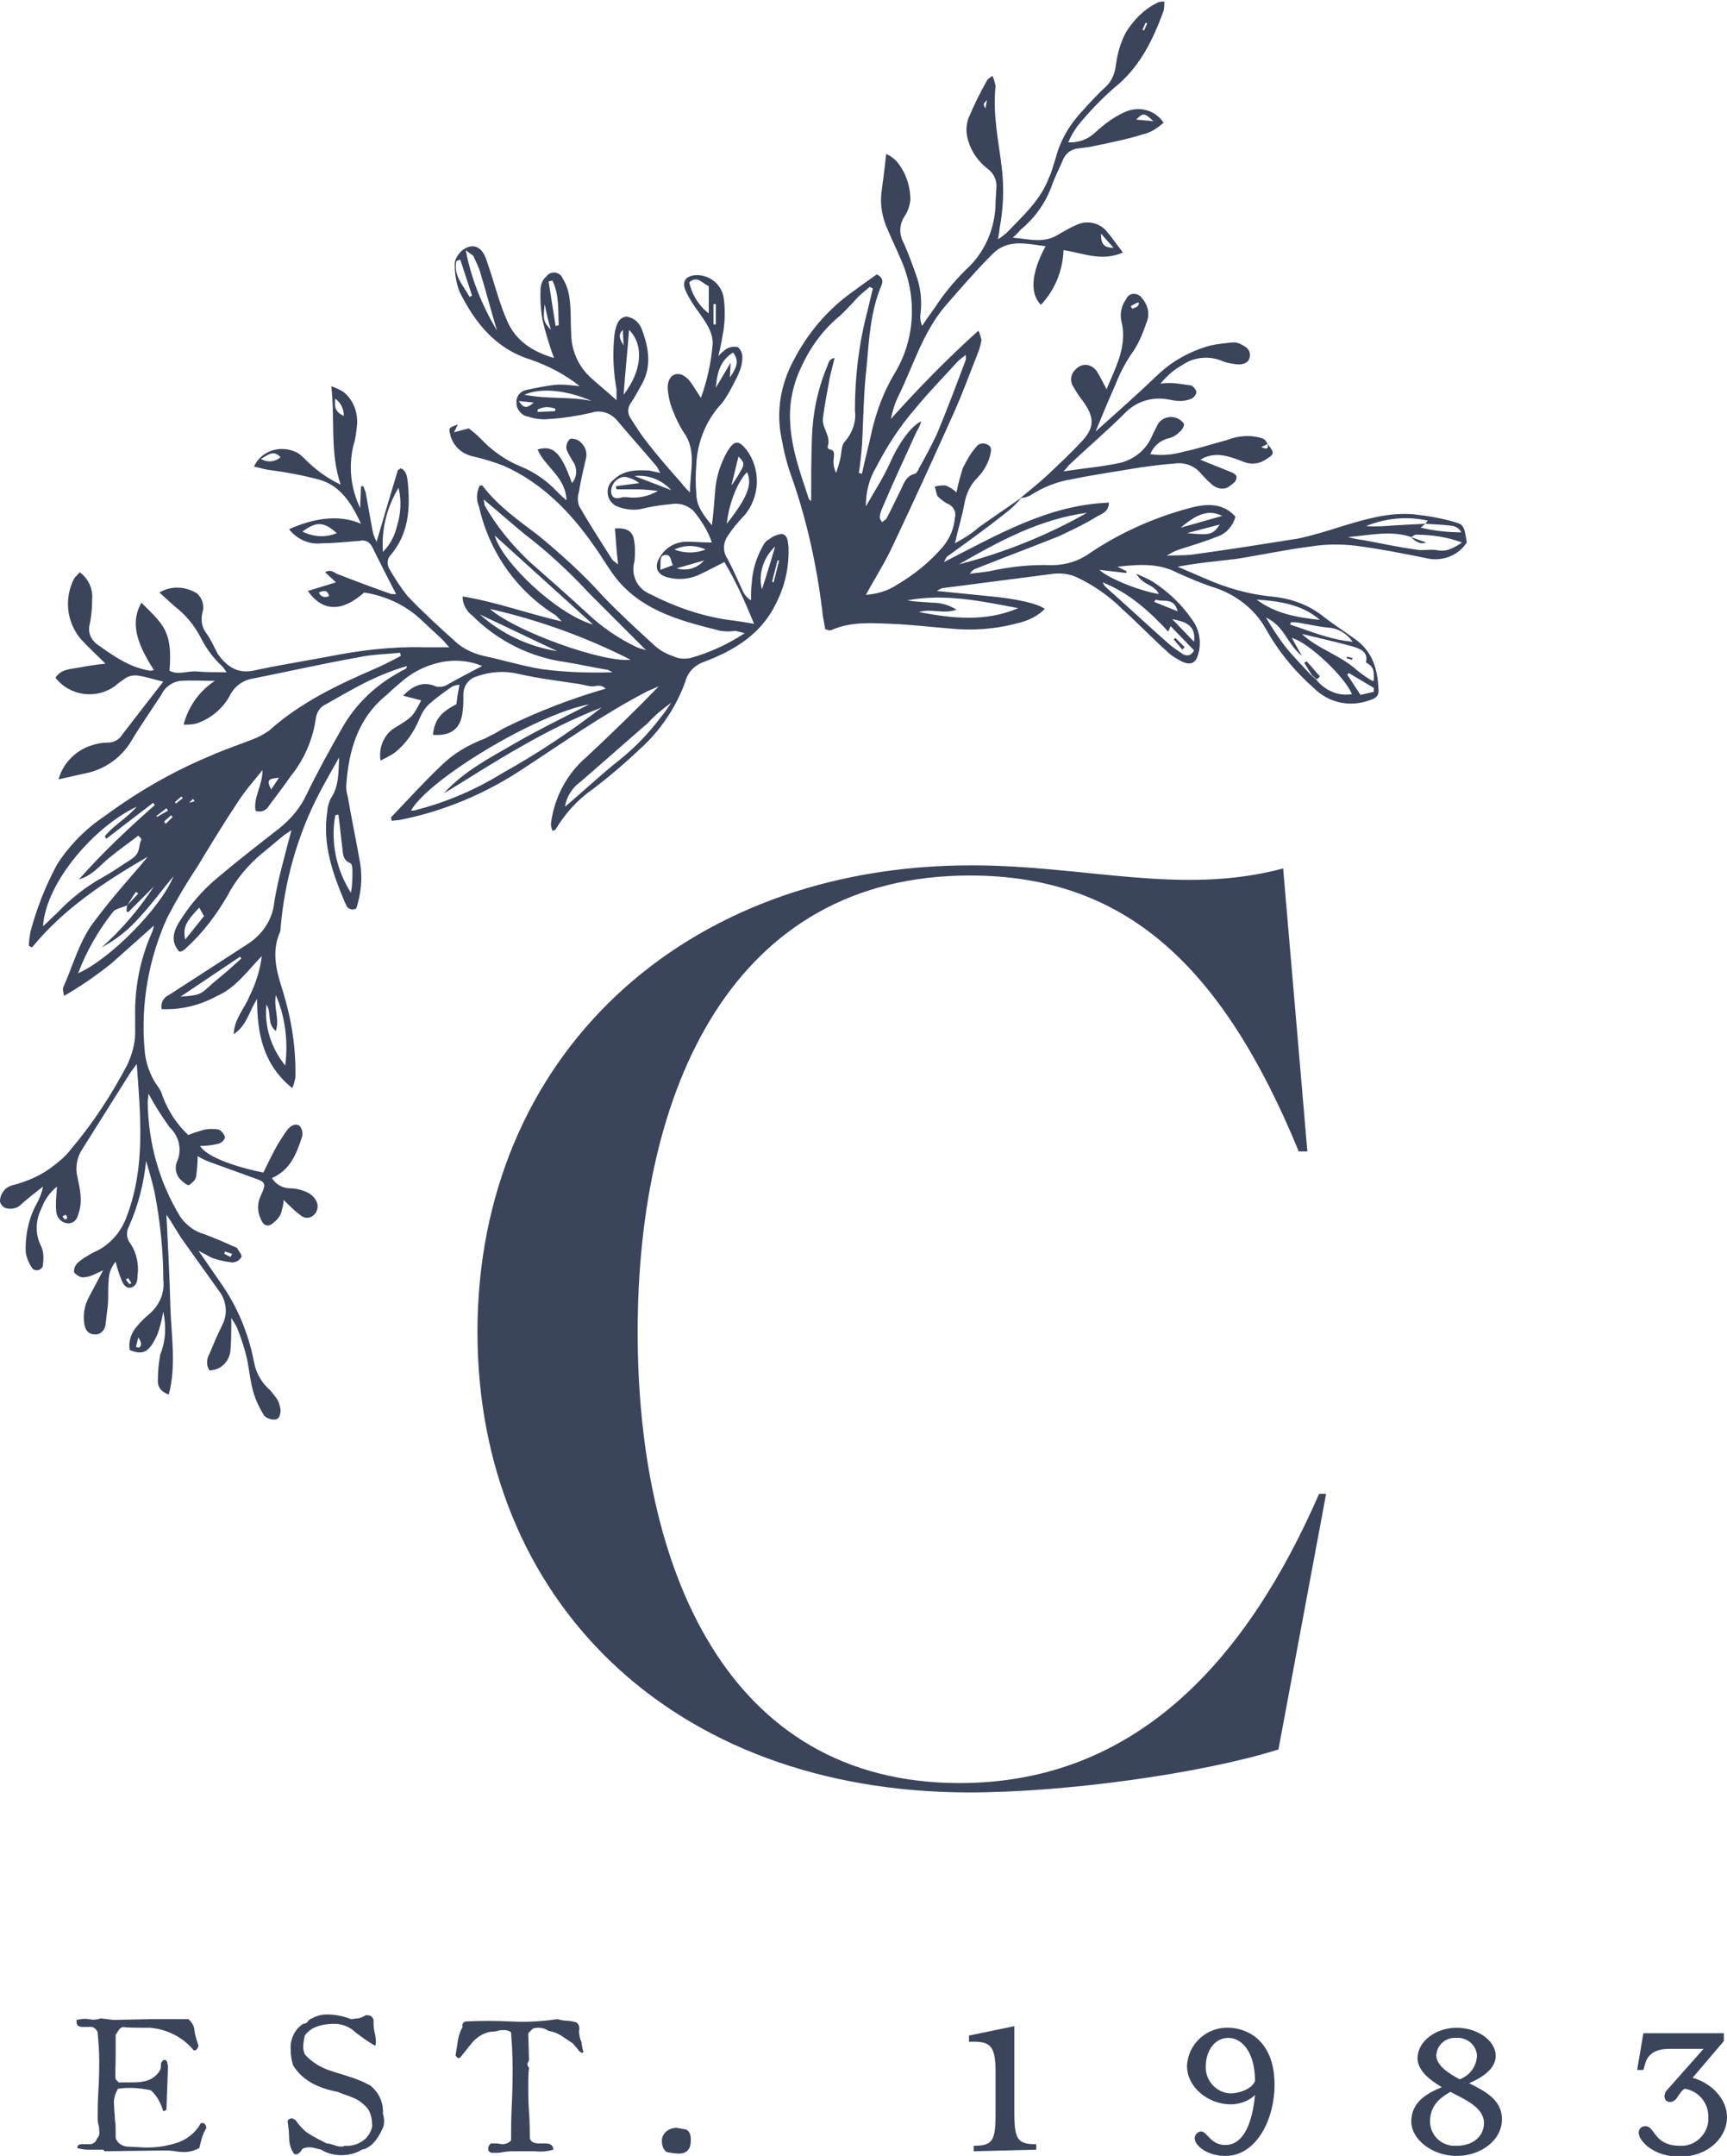
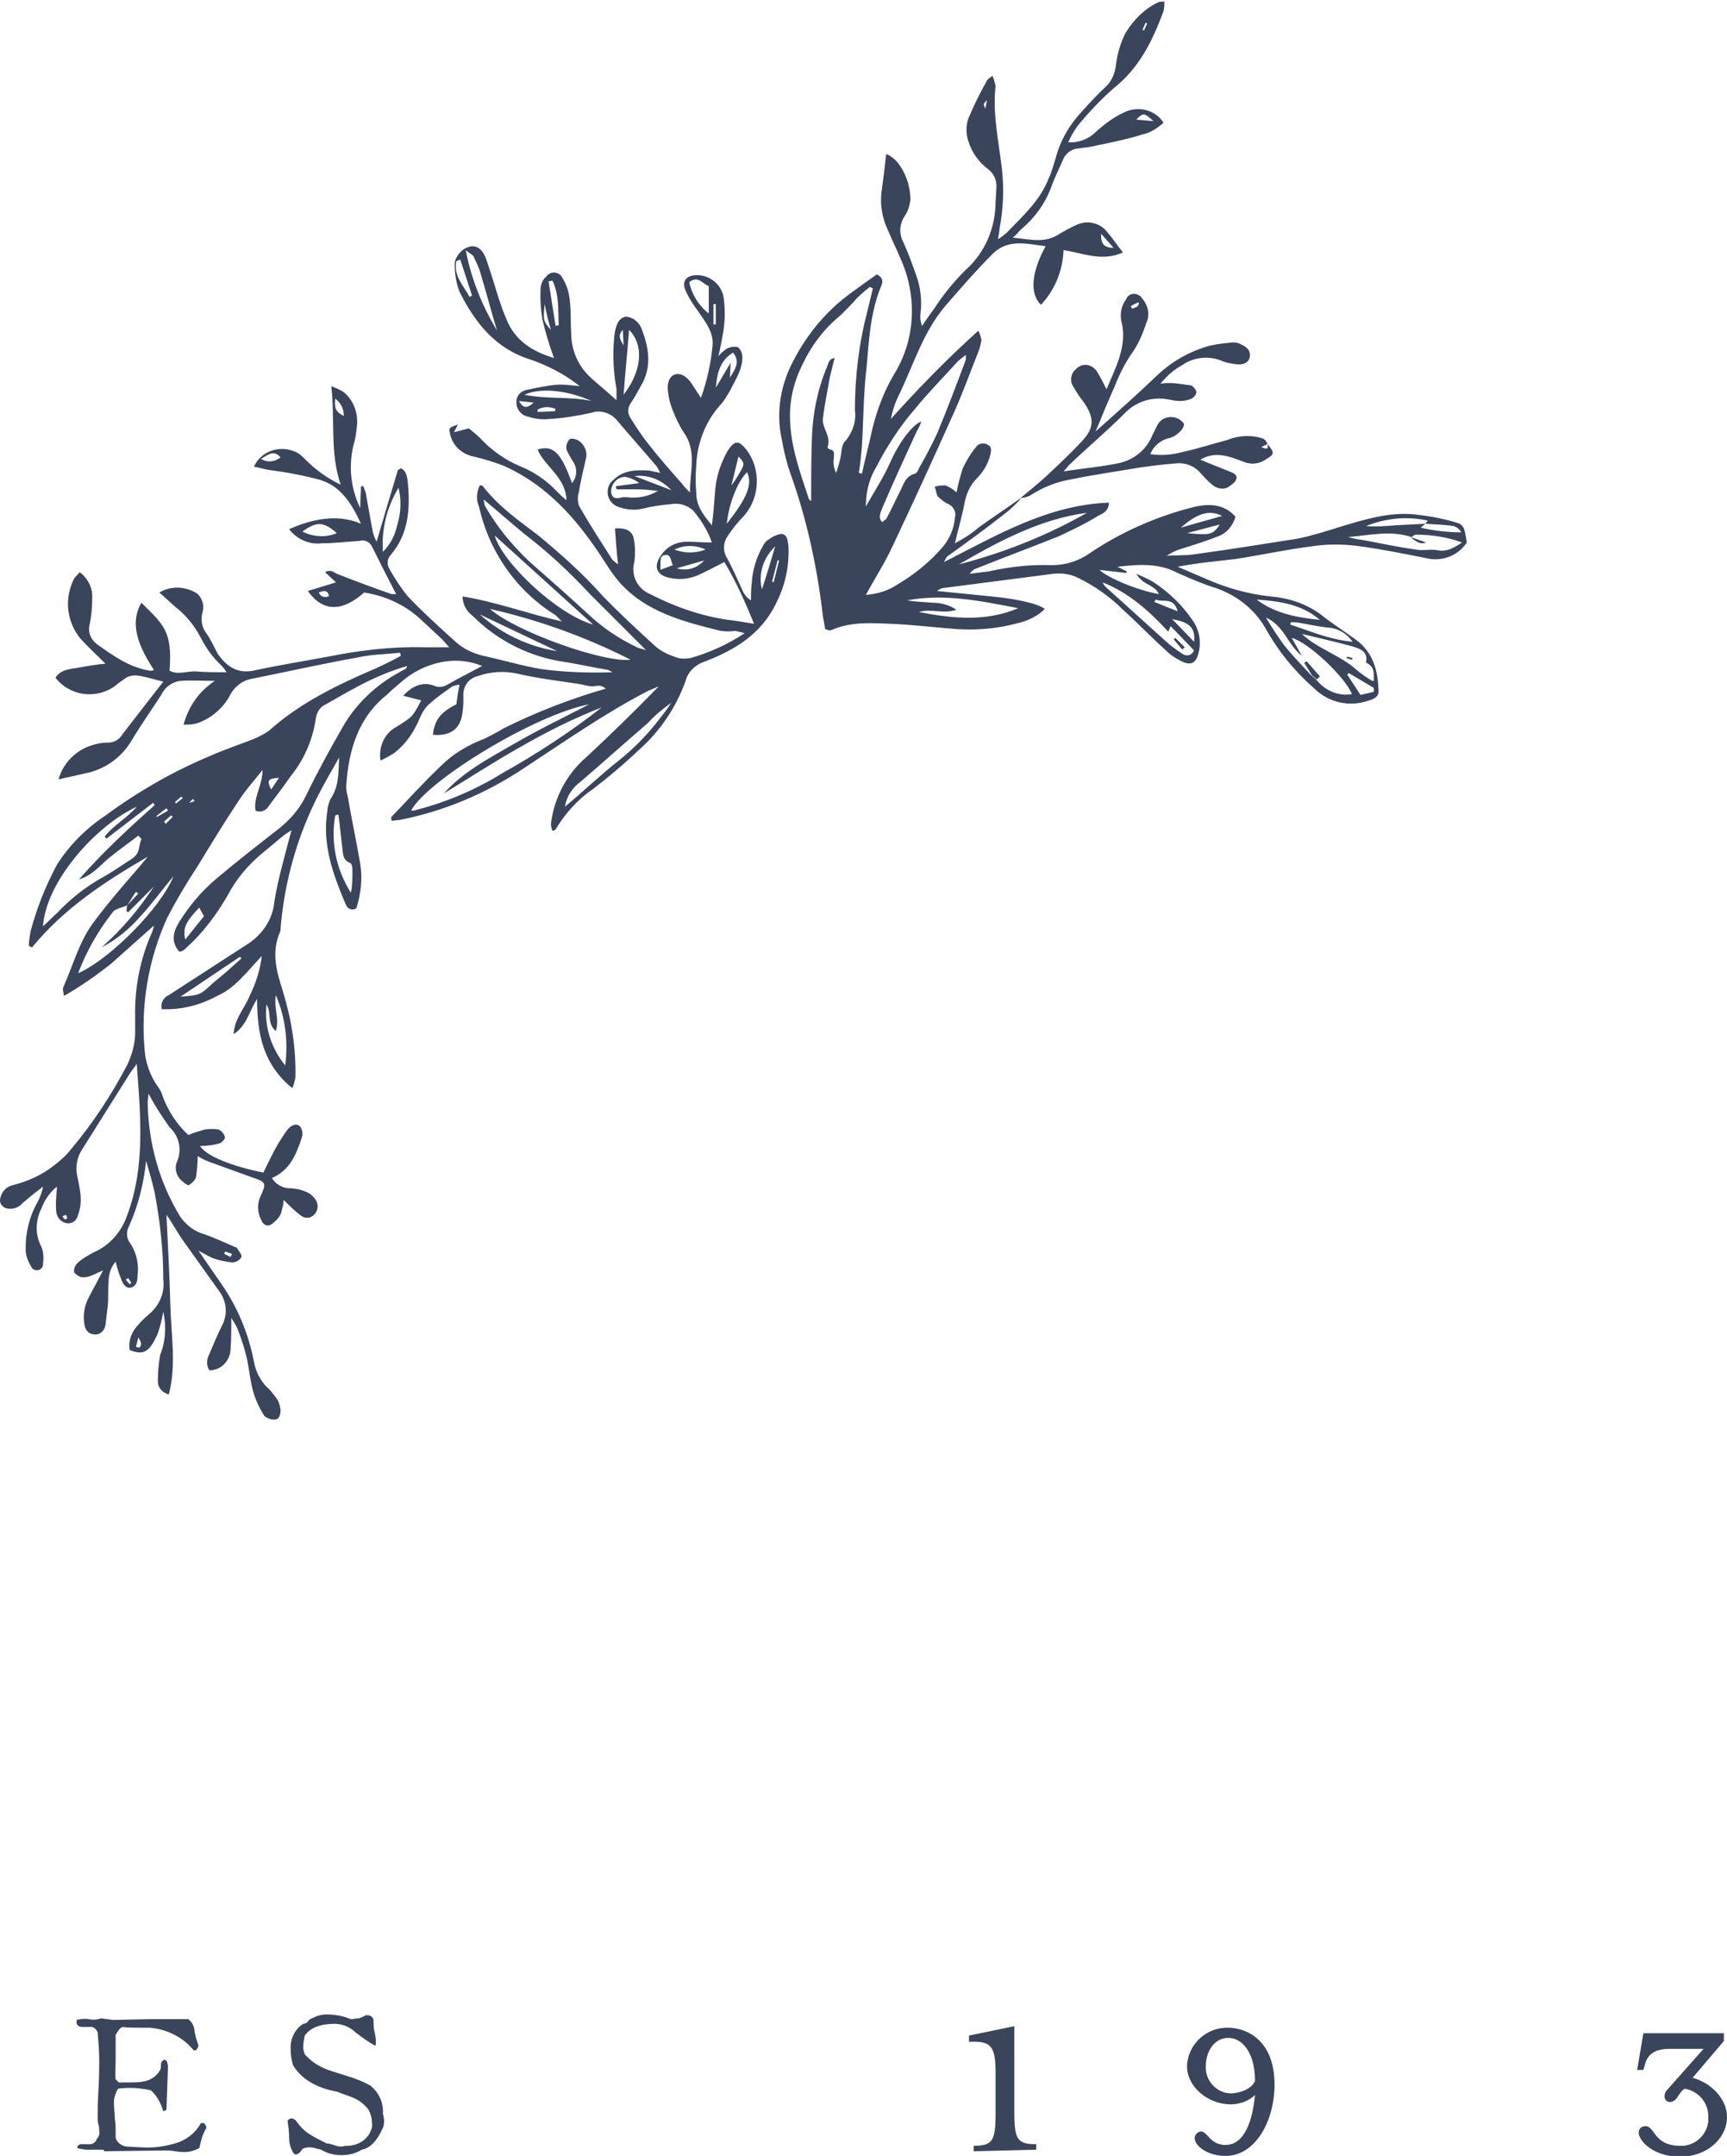
<svg xmlns="http://www.w3.org/2000/svg" id="Layer_1" x="0px" y="0px" viewBox="0 0 221 275.8" style="enable-background:new 0 0 221 275.8;" xml:space="preserve">
  <style type="text/css"> .st0{fill:#3A445B;} </style>
  <title>CzarIcon-footer</title>
-   <path class="st0" d="M61.1,170.4c0-35.1,26.2-59.7,63.2-59.7c14.6,0,26.8,3.9,39.9,0.4l3.1,36.2h-1.1c-9.8-23.8-22.2-35.3-42.1-35.3 c-30.3,0-42.5,27.2-42.5,58.4c0,30.1,11.3,57.7,41.2,57.7c22.7,0,36.8-15.9,46-37h0.9l-6.1,32.7c-9.8,3.1-27.4,5.5-39.5,5.5 C85.7,229.3,61.1,204.4,61.1,170.4z" />
  <path class="st0" d="M91.9,45.6c0.3-0.4,0.7-0.7,1.1-1c0.4-0.2,0.9-0.3,1.4-0.2c0.4,0.3,0.6,0.8,0.6,1.3c0,1.6-0.9,2.9-1.6,4.3 c-0.4,0.7-0.8,1.4-1.4,2c-1.8,2.1-2.8,4.8-2.9,7.5c-0.1,1.2-0.1,2.4,0,3.6c0,1.5,0.8,2.7,2,4.1c0.2-1.6,0.3-2.9,0.4-4.2 c0.1-1.9,0.7-3.7,1.6-5.3c0.9-1.4,1.4-1.4,2.4-0.2c1.9,2.5,1.8,6.1-0.3,8.5c-0.8,0.8-1.5,1.7-2.1,2.6c-0.6,0.9-0.6,2,0,2.9 c0.7,1.3,1.3,2.7,1.9,4c0.2,0.5,0.6,1,1.1,1.3c0-0.7,0-1.5,0.1-2.2c0.1-1.7,0.6-3.3,1.4-4.7c0.2-0.4,0.4-0.7,0.8-0.9 c0.5-0.4,1-0.6,1.6-0.7c0.8,0.1,0.8,0.9,0.9,1.6c0.1,2.5-0.4,4.9-1.5,7.1c-1.9,4.1-5.4,6.2-9.4,7.7c-1.1,0.4-2,1.3-2.3,2.5 c-1.2,3.3-3.2,6.3-5.9,8.7c-1.9,1.8-3.9,3.5-6,5.1c-1.9,1.3-3.5,3.1-4.7,5.1c0,0.1-0.2,0.1-0.4,0.2c-0.1-0.3-0.2-0.6-0.2-0.9 c0.4-3.3,2-6.4,4.6-8.6c3.1-2.9,6.2-5.9,9.2-9c-0.5,0.2-0.9,0.4-1.4,0.6c-5.6,2.9-10.7,6.5-15.9,9.9c-4.8,3.2-10.2,5.5-15.9,6.6 c-0.3,0-0.7,0.1-1,0.1c0-0.2-0.1-0.5,0-0.5c2.1-2.2,4.1-4.4,6.3-6.5c1.6-1.6,3.5-2.7,5.6-3.5c0.8-0.4,1.6-0.8,2.4-1.3 c4.2-2.1,8.6-3.8,13.1-5.1c-0.6-0.6-1.2-0.3-1.7-0.3s-1.1-0.2-1.7-0.3c-2.6-0.4-5.2-0.7-7.8-1.3c-1.7-0.4-3.5-0.3-5.2,0.3 c-1.2,0.3-1.9,1.4-1.8,2.6c0,0.6,0,1.2-0.1,1.9c-0.2,2.2-1.5,3.2-3.8,3c0.2-1.9,1-2.9,3-3.9c0.1-0.8,0.2-1.5,0.4-2.5 c-0.3,0-0.6,0.1-0.9,0.2c-1,0.7-2,1.4-2.9,2.2c-0.6,0.5-1,1.2-1.3,1.9c-0.7,1.7-1.7,3.2-3.2,4.4c-0.6,0.4-1.2,0.7-1.8,1 c-0.3-1.7,0.5-3.5,2-4.3c2.1-1.3,2.1-1.3,3.2-3.4L51.6,89c1.2-1.3,2.5-1.8,3.9-1.3c0.6,0.3,1.3,0.2,1.9-0.2c1.4-0.8,2.8-1.5,4.3-2.3 c-1.4-0.6-3-0.8-4.6-0.6c-2.1,0.3-4.1,1.2-5.7,2.6c-0.6,0.5-1.2,1-1.8,1.6c-3.8,3-5,7.2-5.3,11.8c0,0.5,0.1,0.9,0.2,1.3 c0.5,2.9,1.1,5.7,1.6,8.6c0.3,1.9,0.1,3.8-0.5,5.7c-0.5,0.3-1.1,0.1-1.3-0.4c0-0.1-0.1-0.2-0.1-0.2c-1.6-3.8-3-7.6-2.3-11.9 c0-0.5,0.2-1,0.4-1.5c1.1-1.6,1-3.4,1.1-5.3c-0.8,1.4-1.6,2.8-2.4,4.3c-2.9,5.5-4.6,11.5-5.1,17.6c0,0.2,0,0.3-0.1,0.5 c-1.1,2.6-0.4,5,0.4,7.5c1.1,3.6,1.7,7.3,1.6,11.1c-0.1,0.4-0.2,0.9-0.4,1.3c-3.7-3-4.5-6.9-4.5-11.4c-1,1.5-1.3,3.4-3,4.5 c0.1-2,1.4-3.3,2-4.8c0.8-1.6,1.4-3.4,1.6-5.2c-1.9,2-3.4,4.1-5.7,5.1c-2.2,1.2-4.6,1.8-7.1,1.7c-0.2-0.7,0.2-1.5,0.9-1.8 c3.4-2.2,6.8-4.4,10.2-6.6c1.8-1.2,3.1-3.1,3.3-5.3c0.5-3.1,1.4-6.1,2.2-9.2c-0.3,0.2-0.6,0.4-0.9,0.6c-1,0.8-1.9,1.6-2.9,2.4 c-1.8,1.5-3.3,3.3-4.4,5.4c-1.4,2.4-3.1,4.7-5.2,6.6c-0.2,0.2-0.4,0.4-0.7,0.5c-0.1,0.1-0.2,0-0.3,0c-0.9-1.1-0.9-2.2,0-3.7 c1.3-2.1,2.9-4,4.8-5.6c2.6-2.2,5.3-4.3,8-6.4c1.5-1.2,2.7-2.6,3.5-4.3c1.4-2.9,3-5.8,4.6-8.6c1.7-3,4.2-5.4,7.3-7.1 c0.3-0.2,0.6-0.3,0.9-0.5c0,0,0-0.1,0.1-0.3c-2.1,0.6-4.2,1.5-6.1,2.5c-1.5,0.8-2.9,1.6-4.3,2.4c-0.7,0.3-1.2,1-1.3,1.9 c-0.4,2.7-1.5,5.2-3.2,7.3c-0.9,1.3-1.9,2.6-2.8,3.8c-0.3,0.6-1.1,0.9-1.7,0.6c0,0,0,0,0,0c-0.3-1.7,0.9-3.2,0.9-5.2 c-1.1,1.4-2.2,2.6-3.1,4c-1.8,2.7-3.5,5.5-5.2,8.3c-1.4,2.1-2.7,4.3-3.9,6.6c-2.4,5.3-3.4,11.1-2.9,16.8c0.1,1.7,0.7,3.4,1.7,4.8 c0.3,0.4,0.5,0.8,0.6,1.2c0.7,1.9,1.8,3.6,3.3,5c0.7-0.3,1.4-0.5,2.1-0.7c0.6-0.1,1.2-0.1,1.8,0c0.4,0.2,0.7,0.6,0.8,1 c0,0.2-0.4,0.7-0.8,0.8c-0.8,0.2-1.6,0.3-2.4,0.3c0.8,1.3,4.1,2.6,8.1,3.4c0.6-1.2,1.2-2.5,1.9-3.7c0.4-0.6,0.8-1.3,1.2-1.8 c0.4-0.5,1.1-0.9,1.6-0.4c0.3,0.4,0.4,1,0.2,1.5c-0.7,2.1-1.5,4.1-3.8,5.1c0.4,0.7,1.2,1.2,2,1.3c0.7,0,1.5,0.1,2.2,0.4 c0.6,0.2,1.1,0.6,1.4,1.1c0.4,0.6,0.3,1.4-0.2,1.9c-0.5,0.5-1.2,0.5-1.7,0.1c0,0,0,0,0,0c-0.8-0.6-1.5-1.3-2.2-2 c0,0.6-0.2,1.1-0.3,1.6c-0.2,0.6-0.6,1-1.1,1.4c-0.6,0.5-1.2,0.3-1.5-0.5c-0.5-1-0.5-2.1,0-3.1c0.7-1.5,0.6-1.7-0.9-2.2 c-1.9-0.7-3.9-1.4-5.8-2.1c-0.5-0.2-0.9-0.4-1.4-0.7c0,0.9-0.1,1.8-0.2,2.6c-0.1,0.5-0.5,0.8-0.9,1.1c-0.2,0.1-0.8-0.4-1.1-0.7 c-0.6-0.6-0.8-1.6-0.4-2.4c0.6-1.5,0.2-3.2-1-4.3c-1-1.4-1.9-2.8-2.7-4.3c0,0.4-0.1,0.8-0.1,1.2c0.1,5.2,1.5,10.2,4.2,14.6 c0.8,1.1,1.9,1.9,3.1,2.2c1.3,0.5,2.5,1,3.8,1.6c0.1,0,0.2,0.1,0.3,0.1c0.2,0.4,0.7,0.9,0.6,1.2c-0.2,0.4-0.7,0.7-1.2,0.7 c-0.9-0.1-1.8-0.3-2.6-0.6c-0.6-0.3-1.1-0.6-1.7-0.9l2.9,4.2c2.1,3,3.5,6.4,4.2,10c0.2,1.2,0.8,2.4,1.7,3.3c0.5,0.4,0.8,0.9,1.2,1.4 c0.3,0.4,0.4,0.9,0.5,1.4c0,0.6-0.1,1.3-0.8,1.3c-0.5,0-1-0.2-1.3-0.5c-0.6-1-1.1-2-1.4-3.1c-0.4-1.4-0.5-2.8-0.8-4.2 c-0.3-1.3-0.7-2.5-1.2-3.8c-0.2-0.5-0.5-0.9-0.8-1.4c0,1.6,0,2.8-0.1,4.1c-0.1,1.4-1.2,2.6-2.7,2.6c-0.4-0.6-0.4-1.4,0-2.1 c0.5-1.2,1-2.4,1.6-3.6c0.8-1.5,0.6-3.2-0.4-4.5c-1.5-2.1-3-4.2-4.5-6.3c-0.8-1.1-1.4-2.3-2.2-3.4c0.2,3.9,0.4,7.8,0.5,11.6 s0.8,7.6-0.2,11.4c-0.9-0.3-1.4-0.9-1.4-1.7c0-1.1,0.1-2.3,0.3-3.4c0.7-1.7,0.8-3.6,0.4-5.5c-0.2,1-0.4,2-0.8,3 c-1,2.2-1.8,2.6-3.5,1.9c-0.2-1.1,0.2-2.2,0.9-3c0.5-0.6,1-1.1,1.6-1.6c1.3-1.1,2-2.7,1.8-4.4c0-3.7-0.4-7.4-1.1-11.1 c-0.3-1.4-0.7-2.7-1.1-4.1c-0.3,2.9-1,5.7-2.2,8.4c-0.4,0.7-0.3,1.6,0.2,2.2c0.8,1.2,1.1,2.7,0.9,4.1c0,0.6-0.1,1.3-0.8,1.5 s-1.1-0.5-1.3-1.1c-0.3-0.7-0.5-1.4-0.7-2.2c-0.6,0.7-0.9,1.6-0.9,2.5c-0.1,1,0,2-0.1,3.1c-0.1,0.8-0.2,1.7-0.3,2.5 c-0.1,0.7-0.7,1.3-1.4,1.2c0,0,0,0,0,0c-0.8,0-1.2-0.6-1.3-1.3c-0.2-1.2,0-2.4,0.6-3.5c0.6-1.1,1.1-2.1,1.8-3.4 c-0.6,0.3-0.9,0.4-1.3,0.6c-0.4,0.2-0.9,0.3-1.3,0.3c-0.4,0-0.8-0.3-1.1-0.6c-0.1-0.4,0.1-0.9,0.4-1.2c0.6-0.6,1.4-1,2.1-1.4 c2.1-0.9,3.6-2.7,4.3-4.8c2.3-6.2,1.7-12.6,1.2-19.3c-0.4,0.6-0.6,0.8-0.8,1.1c-2,3.2-4.1,6.5-6.1,9.7c-0.7,1-1,2.3-0.7,3.6 c0.3,1.5,0.7,3,0.2,4.6c-0.2,0.7-0.4,1.3-1.3,1.4c-0.8,0-1.5-0.6-1.6-1.5c-0.1-1,0-2,0.1-3.2c-0.9,0.7-1.6,1.7-2,2.8 c-0.8,1.6-0.8,3.4,0,4.9c0.3,0.7,0.3,1.5,0.2,2.3c0,0.4-0.4,0.7-0.8,0.7c-0.2,0-0.5-0.1-0.6-0.3c-0.4-0.6-0.7-1.3-0.8-2 c-0.1-2.2,0.4-4.5,1.5-6.4c0.3-0.6,0.6-1.3,0.7-2c-0.9,0.7-1.8,1.4-2.6,2.1c-0.6,0.7-1.5,0.9-2.3,0.6c-0.3-0.2-0.5-0.4-0.6-0.8 c0-1,0.7-1.9,1.7-2.1c1.9-0.5,3.7-1.3,5.2-2.5c0.8-0.6,1.6-1.3,2.2-2.1c2.8-3.3,5.2-7,7.2-10.8c0.6-1.3,1-2.7,1-4.1 c0-0.6,0-1.3,0-1.9c-0.1-3.7,0.6-7.4,2.1-10.8c0.1-0.2,0.2-0.5,0.3-1c-1.9,1.7-3.7,3.3-5.5,4.9c-1.9,1.5-3.9,2.9-6,4.1 c-0.1-0.5-0.2-0.9-0.1-1.1c1.3-2.9,2.1-6.1,4.1-8.6c1.8-2.4,3.8-4.7,5.8-7c0.3-0.4,0.6-0.7,0.9-1.1c-5.5,3.2-10.7,6.6-14.8,11.6 l-0.4-0.2c0-0.6,0.1-1.2,0.2-1.8c0.8-3,1.9-5.8,3.4-8.6c1.6-2.5,3.7-4.6,6.1-6.2c4.2-3.1,8.7-5.7,13.5-7.7c1.8-0.8,3.6-1.4,5.4-2.1 c0.8-0.3,1.5-0.7,2.1-1.1c4-3.6,8.8-5.9,13.7-8c1.1-0.5,2.1-1,3.2-1.6l-0.1-0.4c-1.8,0.2-3.6,0.2-5.4,0.6c-4.5,0.8-8.9,1.8-13.4,2.7 c-1.4,0.2-2.5,1.1-3.1,2.4c-0.9,1.5-2.3,2.7-4,3.3c-0.6,0.2-1.2,0.2-1.8,0.2c0.6-2.3,2-4.3,4-5.6c-1.5,0-2.9-0.1-4.4,0 c-1,0.1-2,0.8-2.4,1.7c-1.3,2-2.7,4-3.9,6c-1.2,2-3.1,3.4-5.3,4l-4,0.9c0.5-1.9,2-3.5,3.8-4.2c0.8-0.3,1.6-0.5,2.5-0.5 c0.8,0,1.5-0.4,1.9-1.1c1.7-2.2,3.4-4.4,5.2-6.7c-1.3-0.3-2.4-0.7-3.5-0.8c-0.5,0-1,0.1-1.4,0.4c-0.4,0.3-0.9,0.6-1.2,0.9 c-2.4,1.8-5.8,1.4-7.7-1c0.7-1.1,1.9-1.1,3-1.3c1.1-0.2,2.3-0.4,3.4-0.5c-1.1-1.1-2.2-2.1-3.2-3.2c-1.8-2.2-2.1-5.2-0.8-7.7 c0.2-0.3,0.5-0.5,0.7-0.8c1.1,0.8,1.7,2.1,1.6,3.4c0,1.1-0.1,2.2-0.3,3.2c-0.3,1,0.1,2,0.9,2.6c2.1,1.5,4.2,3,6.8,3.4 c0.2,0,0.3,0,0.5-0.1c-2.5-3.8-2.9-6.3-1.6-8.6c2.8,2.8,4,3.6,3.6,8.7c1.1,0.6,2.3,0,3.5,0.1s2.4,0.1,3.8,0.1 c-0.2-0.3-0.4-0.6-0.6-0.8c-1.2-1.1-2.1-2.4-2.8-3.8c-0.8-1.5-1.9-2.8-3.2-3.8c-0.7-0.6-1.3-1.2-2-1.8c1.5-0.9,3.3-0.8,4.8,0.1 c0.7,0.6,1,1.6,0.7,2.5c-0.2,0.9-0.1,1.8,0.5,2.6c0.6,0.8,1,1.8,1.5,2.7c1.1,1.5,2.4,2.5,4.5,2.1c3.2-0.7,6.4-1.2,9.6-1.8 c4-0.8,8.1-1.3,12.2-1.2c1,0,2,0,3.3,0c-0.4-0.4-0.6-0.7-0.9-1l-2.9-2.7c-2-1.8-4.5-2.9-7.1-3.3c-2.8,2.5-5.3,2.5-7.2-0.2l3.6-1.1 l-1.4-1.3c0.7-0.4,1.1,0,1.5,0.2c2.3,0.9,4.7,1.8,7,2.6c0.2,0,0.4,0,0.6,0c-1.1-2.1-2.1-4.1-3.1-6.1c-0.3-0.6-1-0.9-1.6-0.7 c-1.6,0.1-3.2,0.3-4.8,0.3c-1.6,0.2-3.2-0.5-4.2-1.8c2.9-1.3,6.2-2,9.2-0.7c-1.2-2.6-2.6-4.8-5.2-5.6c-2.2-0.6-4.4-1-6.7-1.3 c-0.6-0.1-1.2-0.3-1.8-0.4c0.9-2,3.3-2.8,5.3-1.9c0.5,0.2,0.9,0.6,1.3,1c1.3,1.3,2.8,2.4,4.5,3.2c-1.4-4.1-0.7-8.2-1.2-12.6 c0.5,0.2,1,0.4,1.5,0.7c1.3,1,1.9,2.6,1.8,4.2c-0.1,1-0.2,1.9-0.5,2.8c-0.6,2.7-0.3,5.4,0.9,7.9c0-1.1,0.1-1.9,0.1-2.8h0.3 c0.1,0.3,0.2,0.5,0.3,0.8c0.3,1.7,0.6,3.4,0.9,5c0.1,0.5,0.3,0.9,0.5,1.3c0.9-3.1,1.8-6.1,2.7-9.1c0-0.1,0.3-0.2,0.4-0.3 c0.8,0.4,0.8,1.2,0.9,1.9c0.3,3.3,0.1,6.5-2.2,9.2c-0.5,0.5-0.5,1.3-0.1,1.9c0.7,1.2,1.4,2.3,2.3,3.4c1.9,2,4,3.9,6.1,5.8 c1.1,1,2.5,1.6,4,1.9c2.3,0.5,4.6,1.2,7,1.6c3,0.4,6,0.5,9.1,0.4c-0.2-0.1-0.4-0.2-0.6-0.3c-1.8-0.3-3.6-0.7-5.4-1 c-4.5-0.6-8.7-2.7-11.9-5.9c-0.8-0.6-1.3-1.5-1.3-2.5c4.3,0.7,8.3,2.2,12.7,3.2c-0.3-0.3-0.5-0.5-0.8-0.8c-5-3.1-8.5-8.1-9.8-13.9 c-0.4-0.9-0.3-1.9,0.1-2.7c0.2,0,0.4,0,0.4,0.1c2,2.6,4.6,4.4,7.1,6.3c2.9,2.4,5.7,4.9,8.2,7.7c2.2,2.3,4.5,4.4,6.8,6.5 c0.7,0.6,1.5,1,2.4,1.3c0.6,0.3,1.3,0.3,2,0.2c2.5-0.7,4.9-1.8,7-3.2c-0.4-0.1-0.8-0.2-1.2-0.3c-0.6,0.1-1.2,0.1-1.9,0 c-4.8-1.2-9.6-2.4-13-6.3c-1.2-1.4-2.1-3.1-3.2-4.6c-3-4.3-6.6-8-11.5-10.2c-1.3-0.5-2.6-0.9-3.9-1.2c-1.5-0.3-2.7-1.4-3-2.9 c-0.2-0.8-0.1-0.8,1-1.2l-0.5,1l1.9-0.5c0.5,0.4,1,0.8,1.5,1.3c1.4,1.5,3.2,2.8,5.2,3.6c1.7,0.7,3.3,1.8,4.6,3.2 c0.3,0.3,0.6,0.6,1.2,1.1c-0.1-3-2.8-4.3-3.7-6.5c2-0.6,3,0.4,4.4,4.3c0.7-0.8,0.7-2,0.1-2.8c-0.3-0.5-0.6-1-0.8-1.5 c-0.1-0.5,0.1-1,0.4-1.3c0.2-0.2,0.9,0,1.2,0.2c0.7,0.5,1.1,1.4,0.9,2.2c-0.3,1.4-0.7,2.9-0.9,4.3c-0.2,0.6-0.2,1.2,0,1.8 c1.3,2.3,2.8,4.6,4.2,6.8c0.1,0.2,0.3,0.3,0.8,0.7c-0.2-1.7-0.3-3.2-0.4-4.6c1.4-0.1,2.2,0.3,2.4,1.3c0.2,0.9,0.2,1.9,0.1,2.9 c-0.5,1.7,0.3,3.5,2,4.2c3.1,1.6,6.5,2.8,10,3.3c1,0.1,2,0.3,3.3,0.5c-1.1-2.7-2.3-5.4-3.8-7.9c-1.2,0.6-2.3,1.2-3.4,1.7 c-1.2,0.5-2.5,0.6-3.7,0.3c-1.5-0.3-2-1.4-1.1-2.7c0.7-1.2,2-1.9,3.4-1.9c1,0,2,0.1,3.2,0.1c-0.5-1.5-1.4-2.9-2.4-4.1 c-0.8-0.7-1.8-1-2.9-0.8c-1.2,0.1-2.5,0.3-3.7,0.6c-0.9,0.2-1.9,0.1-2.8-0.2c-1.1-0.3-1.7-1.3-1.5-2.4c0.1-0.4,0.3-0.8,0.7-1.1 c1.3-1.3,3-1.3,4.6-1.2c0.5,0.1,0.9,0.2,1.4,0.3c-0.2-0.3-0.3-0.7-0.6-1c-1.7-2-3.4-3.9-5-5.8c-0.8-0.9-2.1-1.3-3.2-0.9 c-1.8,0.4-3.6,0.7-5.4,0.8c-0.9,0.1-1.8,0-2.7-0.3c-0.8-0.1-1.5-0.9-1.5-1.7c-0.1-0.8,0.4-1.5,1.2-1.7c1.4-0.3,2.8-0.6,4.2-0.7 c0.9,0,1.8,0.1,2.7,0.2c-1.9-1.5-4-2.6-6.3-3.4c-4.5-1.4-7.1-4.7-9.1-8.7c-0.4-1.1-0.6-2.2-0.6-3.3c0-0.3,0-0.7,0.2-1 c0.4-0.8,1.1-1.4,2-1.5c1,0,1.5,0.8,1.8,1.6c0.6,1.7,1.1,3.4,1.6,5c0.3,0.9,0.6,1.8,1,2.7c1.1,2.8,3.4,4.2,6.1,5 c-0.6-1.6-1.1-3.3-1.5-5c-0.2-1.3-0.3-2.7-0.2-4.1c0.1-0.5,0.3-1,0.7-1.3c0.4-0.6,1.2-0.7,1.7-0.3c0.2,0.1,0.3,0.3,0.4,0.5 c0.5,0.8,0.8,1.7,0.9,2.7c0.2,1.4,0.1,2.8,0.2,4.3c0,2.2,0.9,4.3,2.6,5.8c1,0.9,2,1.7,3.2,2.8c0-0.5,0-1,0-1.4 c-0.4-2.2-0.5-4.4-0.3-6.6c0-0.3,0.1-0.6,0.1-0.8c0.2-0.8,0.4-1.7,1.4-1.9c1,0.1,1.8,0.8,2.1,1.8c0.9,2.4,1.2,4.8-0.2,7.1 c-0.4,0.7-0.8,1.5-1.3,2.2c-0.4,0.6-0.4,1.3,0,1.9c0.7,1.1,1.4,2.2,2.2,3.2c1.4,1.8,2.9,3.5,4.4,5.2c0.2,0.3,0.5,0.6,1,1.1 c0-2.8,0.9-5.3-0.8-7.7c-0.6-0.9-1-1.8-1.4-2.8c-0.3-0.7-0.5-1.5-0.6-2.3c-0.2-1.2,0.2-2.1,0.9-2.3s1.5,0.2,2.2,1.3l1.1,1.7 c0.8-2.2,1.3-4.5,1.5-6.8c0.1-1.6-0.9-2.9-1.8-4.2c-0.6-0.8-1.2-1.7-1.6-2.6c-0.6-1.2-0.1-2,1.2-2.1c1.7-0.1,3.3,1.1,3.6,2.8 c0.2,1.4,0.2,2.8,0,4.2c-0.2,1.2-0.4,2.3-0.7,3.5L91.9,45.6z M16.3,115.8c-0.6,0.3-1.4,0.4-1.8,0.8c-1.9,2.4-3.4,5-4.5,7.9 c4.1-1.8,10.6-8.4,12.2-12.4c-1.6,1.9-2.8,3.6-4.3,5.2c-1.4,1.6-3,2.9-4.9,3.9c2.6-2.3,4.8-4.9,6.7-7.8l-3.3,3.3l-0.2-0.1 C16.2,116.3,16.2,116,16.3,115.8l1.4-1.5l-0.3-0.2C17,114.6,16.7,115.2,16.3,115.8z M77,90.5c-3.6,1.4-7,3.1-10.3,5 c-3.4,1.9-6.6,4-9.9,6c2.5-2.8,5.8-4.5,8.9-6.3s6.4-3.4,9.7-5.1c-6.9,1.3-20.7,9.7-22.8,13.6c0.2,0,0.5,0,0.7-0.1 c3.9-1,7.6-2.6,11-4.7C68.6,96.5,72.9,93.7,77,90.5z M10.1,112.5c3-3.4,6.3-6.5,9.7-9.5l-0.2-0.3l-6,4.6l-0.2-0.3 c1.1-1.4,2.8-2.3,4.1-3.8c-5.2,2.4-11.6,9.5-12,15.3c0.7-0.6,1.2-1.2,1.8-1.7c1.7-1.8,3.7-3.4,5.9-4.6c0.9-0.5,1.8-1.1,2.7-1.7 c0.6-0.4,1.4-0.8,1.7-1.4s0.2-1.2,0.5-1.7c0-0.1-0.2-0.3-0.4-0.5c-1.3,1-2.6,1.9-3.8,2.9S11.8,112,10.1,112.5z M61.9,63.9 c0,0.2,0.1,0.4,0.1,0.7c1.5,2.7,3.5,5.1,5.7,7.2c2.5,2.2,5,4.4,7.5,6.7c1.9,1.8,4,3.2,6.3,4.3c0.4,0.2,0.8,0.2,1.2,0.4 c-2.5-2.5-4.9-4.9-7.3-7.3c-2.6-2.8-5.3-5.3-8.3-7.6C65.4,66.9,63.7,65.4,61.9,63.9z M62.7,77.9c3.3,2.9,14.5,6.9,18,6.5 C75,81.5,68.9,79.3,62.7,77.9L62.7,77.9z M63.3,68.5c1,3.5,8,10.1,12.6,11.4L63.3,68.5z M72.3,103.2c2.5-2.1,4.7-4.2,7-6 c2-1.6,3.8-3.5,5.3-5.5c0.5-0.6,0.9-1.2,1.3-1.8c-1.1,0.8-2.1,1.6-3,2.6c-2.9,2.5-5.7,5-8.6,7.5C73.2,100.8,72.5,101.9,72.3,103.2 L72.3,103.2z M34.1,128.5c-0.3,2.8,0.6,5.6,2.4,7.8c0.4-3.1,0-6.2-1.2-9c-0.3,1.7,0.5,3,0,4.6C34.1,130.9,34.8,129.6,34.1,128.5 L34.1,128.5z M43.3,104.2l-0.4,0.1c-0.6,3.4,0.1,6.9,2,9.9c0.2-0.9,0.2-1.9,0.2-2.9c0-0.3-0.1-0.9-0.3-0.9c-1-0.4-0.9-1.3-1-2 C43.6,106.9,43.5,105.5,43.3,104.2L43.3,104.2z M49,70.6c0.9-0.9,1.5-2,1.8-3.3c0.5-1.6,0.6-3.3,0.2-4.9 C49.5,64.9,48.8,67.7,49,70.6L49,70.6z M78.9,62.6l-0.1-0.4l3-0.4c-0.5-0.4-1.2-0.7-1.8-0.8c-1,0-1.8,0.9-1.8,1.9 c0.1,1,0.8,0.9,1.5,0.7c0.2,0,0.3,0,0.5,0c1.4,0.2,2.8-0.1,4-0.8c-0.9-0.1-1.8-0.2-2.7-0.2S79.8,62.6,78.9,62.6L78.9,62.6z M79.8,50.5c2.4-3.1,2.6-6.4,0.7-8.3C80.3,44.9,80,47.7,79.8,50.5z M63.6,42.3c-0.8-2.7-1.4-5-2.1-7.3c-0.2-0.8-0.6-1.5-0.9-2.2 c-0.1-0.2-0.4-0.3-1-0.8C60.3,35.7,61.7,39.1,63.6,42.3L63.6,42.3z M23.1,127.5c2.5-0.2,2.5-0.2,4.1-1.7c0.6-0.5,1.2-1,1.8-1.5 l1.9-1.7l-0.2-0.2L23.1,127.5z M93,67c2.7-3.4,3.3-5.1,2.6-6.6C94.4,61.6,93.3,64.3,93,67L93,67z M90.7,40.1c0-1.1,0-2.3,0-3.5 c-0.8-0.3-1.4-1.4-2.5-0.5C88.5,37.6,89.4,39.1,90.7,40.1L90.7,40.1z M71.3,83.3l-9.9-4.7C64.2,81.1,67.6,82.7,71.3,83.3z M67.1,50.5c3.1,0.6,5.9,0.2,8.6,0.8C72.8,50,69.3,49.5,67.1,50.5z M38.7,68c1.4,0.7,3,0.8,4.4,0.2C41.4,66.7,40.5,66.7,38.7,68 L38.7,68z M91.6,49.6l1.9-3.2l-0.1,1.9c0.8-1.2,1.3-2.1,0.4-3.2C92.4,46,91.8,47.2,91.6,49.6z M25.5,116.1c-1.8,1.9-2.1,2.6-1.8,4.1 l2.4-3L25.5,116.1z M60.1,38l0.3-0.2l-1.5-4.6l-0.5,0.2C58,35.3,59.3,36.5,60.1,38z M70.7,35.9L70.2,36l0.9,5.7l0.4-0.1 C71.4,39.8,71.6,37.8,70.7,35.9z M99.2,69.9c-1.5,1.4-2.2,3.5-1.7,5.5C98.1,73.6,98.6,71.9,99.2,69.9L99.2,69.9z M93.6,62.1 c0.3-0.4,0.7-1,1.1-1.7c0.6-1,0.6-1.2-0.2-2L93.6,62.1z M90.3,70.3c-1.3-0.6-2.7-0.6-4,0C87.6,70.8,89,70.8,90.3,70.3L90.3,70.3z M81.2,60.9l4.7,1.8C84.7,61.4,83,60.7,81.2,60.9L81.2,60.9z M86.6,72.7c1.3,0.4,2.6,0,3.5-1L86.6,72.7z M33.4,58.7 c0.8,0.5,1.8,0.4,2.5-0.2C35,57.5,34.3,58.2,33.4,58.7L33.4,58.7z M84.5,72.9l1.6-0.6c-0.3-0.6-0.2-1.4-1-1.3S84.6,71.9,84.5,72.9 L84.5,72.9z M44,53.2c0-0.9-0.4-1.7-1.1-2.2C42.8,51.9,42.8,52.7,44,53.2L44,53.2z M69.7,38.9c-0.2,2-0.2,2.2,0.8,3.3 C70.1,40.9,69.9,39.9,69.7,38.9L69.7,38.9z M71,52.6l0.1-0.3c-0.8-0.3-1.6-0.3-2.3,0.1v0.3L71,52.6z M35.7,99.5 c-1.4,0.1-1.6,0.3-1,1.5L35.7,99.5z M91.6,38.9h-0.3v2.6h0.3L91.6,38.9z M98.8,74.4l0.2,0.1l0.7-2.8h-0.2L98.8,74.4z M68.3,51.5 l-1.9-0.2C66.9,52.1,67.3,52.4,68.3,51.5z M79.7,42.2c-0.7,0.7-0.3,1.3,0.1,2L79.7,42.2z M21.5,103.7l-0.2-0.3l-1.3,1l0.1,0.1 L21.5,103.7z M40.8,75.8c0.2,0.5,0.7,0.7,1.2,0.5c0,0,0.1,0,0.1-0.1C41.9,75.5,41.5,75.5,40.8,75.8z M29.5,160.8l0.2-0.4l-0.9-0.3 l-0.1,0.3L29.5,160.8z M21,105.1l0.2,0.3l0.9-0.9l-0.2-0.2L21,105.1z M22.4,102.6l0.1,0.2l0.9-0.7l-0.2-0.2L22.4,102.6z M17.4,172.3 l0.4,0.1c0.4-0.3,0.3-0.7-0.1-1.3L17.4,172.3z M16.4,163.5l-0.3,0.2l0.5,0.6l0.2-0.2L16.4,163.5z M8,155.6c0.1,0.2,0.2,0.3,0.3,0.4 c0.1,0,0.3-0.1,0.3-0.2c0-0.1-0.1-0.3-0.2-0.4L8,155.6z M24.9,102.5l-0.2-0.3l-0.5,0.5L24.9,102.5z" />
  <path class="st0" d="M130.7,63.7c-0.6,0.7-1.3,1.4-2.1,2c-2.4,1.9-4.9,3.7-7.4,5.5c-0.1,0.1-0.2,0.3-0.4,0.7 c6.9-3.5,13.3-7.3,21.1-7.6c0,1.1-0.8,1.4-1.4,1.7c-1.6,1-3.3,1.8-5,2.6c-3.5,1.4-7,2.7-10.5,4.1c-0.4,0.1-0.7,0.4-0.9,0.7 c0.8-0.1,1.6-0.2,2.4-0.3c2.7-0.6,5.4-0.9,8.1-0.8c1.7,0,3.4-0.5,4.8-1.5c4-2.7,8.5-4.7,13.2-5.9c2-0.5,4-0.5,5.5,1.2 c-0.3,1.1-1.1,2.1-2.2,2.5c-1.5,0.6-3.1,1.1-4.7,1.6c-0.7,0.2-1.3,0.5-1.9,0.9c1.2-0.1,2.4,0,3.6-0.2c4.4-0.6,8.8-1.3,13.2-2 c1.9-0.4,3.8-1,5.7-1.6c3-0.9,6-1.8,9.2-1.5c1.8,0.2,3.5,0.5,5.2,1c1.1,0.3,1.2,0.6,1.5,2.6c-1.1,1.7-3.2,2.5-5.2,2 c-3-0.6-6-1.2-9.1-1.6c-1.9-0.2-3.7-0.2-5.6,0.1c-3.2,0.4-6.4,1.1-9.6,1.6c-2.5,0.3-4.9,0.5-7.5,1l3.5,1.5c2.7,1.2,5.5,2,8.4,2.3 c2.3,0.2,4.5,0.9,6.4,2.3c1.5,1.2,3.1,2.2,4.6,3.3c2.1,1.6,2.7,3.8,2.8,6.3c0.1,0.9-0.5,1.2-1.2,1.4c-2.5,0.9-5.2,0.3-7.1-1.6 c-2.5-2.2-4.6-4.8-6.2-7.7c-1.4-2.4-3.7-4.2-6.4-5.1c-1.6-0.5-3.2-1.2-4.8-1.9c-2.4-1.3-5-1.1-7.7-0.8l1.2,0.6l-0.1,0.2l-3.4-0.4 c1,1,4.8,2.6,7.6,3.1c-0.3-0.7-1-1-1.5-1.3c-0.6-0.3-1.1-0.8-1.4-1.3c0.7,0.3,1.4,0.6,2.1,1c2,1.3,3.7,2.9,5,4.8 c1,1.3,1.3,3,0.8,4.6c-0.3,1-0.9,1.3-1.9,0.9c-0.8-0.4-1.5-0.8-2.1-1.4c-1.9-1.7-3.7-3.6-5.6-5.3c-1.7-1.7-3.7-3.1-5.8-4.1 c-1-0.5-2.1-0.6-3.1-0.5c-4.6,0.6-9.3,1.2-13.9,1.8c-0.4,0-0.7,0.2-1,0.4l7,0.7c3.1,0.3,5.9,0.9,6.8,1.6c-0.9,0.9-2.1,1.5-3.4,1.8 c-2.9,0.8-5.9,1-8.8,0.7c-2.5-0.2-5-0.5-7.5-0.6s-5.1-0.3-7.6,0.8c-0.2,0.1-0.4,0-0.8-0.1c-0.1-0.6-0.2-1.1-0.3-1.7 c-0.7-6.1-2-12.1-4-17.8c-0.6-1.6-1-3.3-1.3-5c-0.7-3.3-0.1-6.8,1.5-9.8c1.8-3.5,4.3-6.5,7.5-8.8c1.1-0.8,2.2-1.6,3.2-2.3 c0.8,0.4,0.8,0.9,0.6,1.4c-1.4,3.3-1.6,6.9-1.9,10.4c-0.4,3.3-0.4,6.7-0.6,10.1c-0.1,1.2-0.2,2.3-0.4,3.5l0.4,0.1 c0.4-1.9,0.9-3.7,1.3-5.6c0.6-2.5,1.5-4.9,2.8-7.1c2.8-4.5,3-10.1,0.8-14.9c-0.5-1.2-1.1-2.4-1.6-3.6c-0.7-1.5-1-3.2-0.8-4.8 c0.2-1.5,0.4-3,0.6-4.9c0.5,0.2,0.9,0.5,1.3,0.9c1.2,1.4,1.8,3.2,1.8,5c-0.1,0.7-0.3,1.4-0.7,2c-0.7,1-0.8,2.3-0.2,3.4 c0.6,1.3,1.1,2.7,1.6,4.1c0.6,1.6,0.8,3.3,0.6,5c-0.1,0.5,0,1.1,0.2,1.6c0.5-0.8,1.1-1.6,1.6-2.3c1.1-1.7,2.4-3.3,3.9-4.8 c2.5-2.2,3.9-5.4,3.9-8.8l0.1-1.7c0.1-1-0.3-1.9-1.1-2.5c-1.2-0.9-2.1-2.2-2.5-3.6c-0.3-0.9-0.3-1.9,0-2.8c0.7-1.7,1.5-3.3,2.4-4.9 c0.1-0.2,0.3-0.3,0.7-0.6c0.2,0.4,0.3,0.9,0.4,1.3c-0.4,3.6,0.4,7.1,0.8,10.5c0.3,2.6,0.2,5.2-0.3,7.8c0,0.3-0.1,0.7-0.2,1.3 c0.4-0.2,0.7-0.5,1.1-0.8c2-2.1,4.3-4.1,5.4-7c0.4-0.8,0.6-1.7,0.9-2.6c0.6-2.3,1.8-4.3,3.4-6c1-1.1,2-2.2,3.1-3.2 c0.7-0.7,1.1-1.7,1.2-2.7c0.2-1.5,0.6-2.9,1.3-4.2c1-1.6,2.4-3,4.1-3.8c0.3-0.1,0.5-0.1,0.8-0.1c0,0.4,0,0.8-0.1,1.2 c-1.4,3.8-3.1,7.3-6.4,9.9c-1.7,1.5-3.2,3.1-4.6,4.8c-0.5,0.7-0.9,1.4-1.2,2.1c1.3,0.1,2.6-0.4,3.5-1.3c1.1-1,2.3-1.9,3.6-2.5 c1.8-0.9,4-0.4,5.1,1.3c-0.8,0.7-1.7,1.3-2.7,1.5c-1.9,0.6-3.9,1-5.8,1.4c-0.8,0.2-1.7,0.3-2.5,0.4c-0.9,0.1-1.6,0.7-1.9,1.5 c-0.5,1.2-1.1,2.3-1.5,3.5c-0.8,2.1-2.1,3.9-3.9,5.4c-0.3,0.3-0.5,0.6-1,1c2.2,0.2,4.1,0.8,6-0.5c0.7-0.4,1.4-0.8,2.1-1.1 c1.4-0.7,3.1-0.3,4,0.9c0.7,0.8,1.2,1.6,2,2.6c-2.7,1.2-5,0.1-7.6-0.3c-0.1,2.6-1.1,5.1-2.9,7c-1.4-1.4-1.3-4,0.6-7.5 c-2.4-0.3-4.8-1-6.8,1s-4,4.3-6,6.6c-2.9,3.4-4.1,7.6-6,11.5c-0.5,1-0.8,2-1,3c3.5-3.9,7.1-7.6,11.2-11.3c0.2,0.4,0.3,0.8,0.4,1.2 c-0.1,0.5-0.2,1-0.4,1.5c-1,2.5-1.9,5-3,7.5c-2.6,5.8-5.2,11.5-7.9,17.2c-1,2.2-2.3,4.2-3.5,6.4c1.4-0.1,2.8-0.5,4-1.3 c2.2-1.3,4.2-2.9,5.9-4.9c0.9-1.1,1.4-2.4,1.5-3.7c0.2-0.7-0.2-1.4-0.8-1.7c-0.5-0.2-1-0.6-1.4-1c-0.2-0.3-0.2-0.8-0.4-1.2 c0.4-0.2,0.9-0.2,1.4-0.2c0.5,0.2,1,0.5,1.4,0.9c0.2-1.1,0.5-2.1,0.8-3.1c0.5-1,1-1.9,1.7-2.7c0.3-0.5,1-0.6,1.5-0.3 c0.6,0.3,0.4,0.8,0.3,1.4c-0.3,1.1-0.9,2.1-1.7,2.9c-0.9,0.9-1.4,2.1-1.6,3.3c-0.3,1.6-0.8,3.2-1.2,5c1.1-0.6,2.1-1.2,3-2 c1.8-1.3,3.5-2.4,5.3-3.7L130.7,63.7z M182.4,67l-0.6,0.5c1.7,0.4,3.5,0.6,5.2,0.6c-0.2-0.4-0.6-0.7-1-0.8 C184.8,67.1,183.6,67.1,182.4,67l0.3-0.4c-2.7-0.6-5.4-0.3-7.9,0.7c1.3,0.1,2.5,0,3.8-0.1L182.4,67z M180.6,68.7 c-2.7-0.9-5.4-0.2-8.1,0c0.7,0.2,1.3,0.3,2,0.4c2.2,0.4,4.4,0.9,6.7,1.2c0.9,0.2,1.9-0.1,2.8,0.1c1.2,0.2,2-0.3,3.1-1 c-1.9-0.7-3.9-1-5.9-1C181,68.4,180.8,68.6,180.6,68.7L180.6,68.7z M167.8,86.4l0.6,0.5c1.1,1.4,2.8,2.2,4.6,1.9 c-0.8-2.1-5.5-6.6-7.7-7.2l1.3,2.3c-1.9-1.5-2.2-3.8-4.6-4.9c0.7,1.2,1.5,2.4,2.3,3.5C165.4,83.9,166.6,85.1,167.8,86.4L167.8,86.4z M111.7,36.9l-0.4-0.2c-0.6,0.5-1.1,0.9-1.6,1.4c-0.7,0.8-1.4,1.5-2.1,2.2c-2.1,1.7-3.7,3.8-4.9,6.3c-1.1,2.2-1.7,4.6-1.6,7.1 c0.1,3.5,1.3,6.8,2.4,10.1c0,0.1,0.2,0.2,0.3,0.3c0-2.7,0-5.4,0.1-8.1c0.1-3.1,0.7-6.1,1.9-9c0.2-0.4,0.2-1.1,1-1.2 c-0.2,0.8-0.4,1.6-0.6,2.4c-0.3,1.8-0.7,3.6-0.9,5.4c-0.1,1.2,1.1,2.2,0.6,3.6c0,0.1,0.2,0.3,0.3,0.3c0.7,0.1,0.5,0.7,0.5,1.1 c-0.1,0.7,0,1.3,0.3,1.9c0.3-0.9,0.5-1.6,0.6-2.2s0.1-1.5,0.6-1.9c0.9-1.1,1.4-2.5,1.2-3.9c0-4.3,0.5-8.5,1.6-12.7L111.7,36.9z M112.9,66.8c0.2-0.2,0.4-0.3,0.5-0.4c0.6-1.1,1.1-2.2,1.7-3.4c0.5-0.9,0.7-2.1,2-2.4c0.2-0.1,0.4-0.4,0.5-0.7 c0.8-1.4,1.6-2.9,2.3-4.4c1.3-3.1,2.5-6.3,3.7-9.5c0-0.2,0-0.4,0-0.6c-0.4,0.3-0.8,0.6-1.1,0.9c-1.8,2-3.7,3.9-5.4,6 c-2,2.3-3.6,4.8-5,7.5c-0.9,1.5-1.3,3.2-1.3,5c1-1.8,2.2-3.6,3.1-5.6c0.9-2.1,2.6-4.7,4-5.3c-0.2,0.6-0.4,1-0.6,1.3 c-1.5,3.3-3,6.5-4.4,9.8C112.7,65.6,112.3,66.2,112.9,66.8z M130.3,77.8c-4.7-0.9-9.4-1.9-14.2-1c1.1,0.2,2.1,0.2,3.2,0.3 c1.1,0,2.2,0.3,3.1,0.9c-1.7,0.6-3.3-0.2-4.8,0.3C121.8,79.1,126.1,79.6,130.3,77.8L130.3,77.8z M139.1,65.6 c-6,0.8-11.2,3.6-16.4,6.6C128.5,70.7,134,68.5,139.1,65.6L139.1,65.6z M152.8,83.2l-3-3.1l-0.3,0.7c-2.5-2.7-5.1-5-8.4-6.3 c0.1,0.2,0.2,0.4,0.4,0.6c2.7,2.4,5.4,4.9,8.1,7.3c0.6,0.5,1.2,0.9,1.8,1.3C151.8,83.9,152.4,84,152.8,83.2z M175.8,87.1 c0-0.9,0.1-1.6-0.6-2.1c-0.1-0.1-0.4-0.2-0.4-0.3c0.3-1.3-0.7-1.7-1.7-2c-2.2-0.6-4.4-1.1-6.5-1.6c2,1.9,4.9,2.7,7,4.6 c0.6,0.5,1.3,1,2,1.4L175.8,87.1z M168.9,79.3c-2.3-2-5.2-2.4-8.1-2.6C163.2,78.5,166,79,168.9,79.3L168.9,79.3z M173.1,82.1 c-0.7-1-1.8-1.7-3-1.8c-1.2-0.1-2.5-0.4-3.7-0.6c-0.4-0.1-0.8-0.1-1.2-0.1l-0.1,0.3C167.6,80.7,170,81.8,173.1,82.1L173.1,82.1z M156.4,66c-1.6-0.8-3.1-0.4-5.3,1.5L156.4,66z M175.8,88.5v-0.5l-3.2-1.9l-0.2,0.2l1.7,2.6L175.8,88.5z M150,79.2l2.8,2.9 C153.1,79.8,151.4,79.5,150,79.2L150,79.2z M151.9,68.2c3,0.3,3.3,0.2,4.2-1.1L151.9,68.2z M147.9,76.7l-0.2,0.3l3,1.2 C150.2,76.3,148.8,77.1,147.9,76.7L147.9,76.7z M140.9,29.9c0,1,0.1,1.8,1.6,1.8L140.9,29.9z M145.4,15.3l2.2,0.2 C146.4,14.4,146.3,14.4,145.4,15.3L145.4,15.3z M126.3,12.8c-0.5,0.5-0.5,0.5-0.2,1.1L126.3,12.8z M146.2,3.8l0.2,0.1l0.4-0.9 l-0.2-0.1L146.2,3.8z" />
  <path class="st0" d="M162.2,56.8c0.9,1.1,0.9,1.3-0.1,1.9c-0.8,0.6-1.9,0.8-2.9,0.4c-1.6-0.6-3.2-1.3-5-0.6 c-0.2,0.1-0.4,0.2-0.6,0.3c1.4,0.6,2.5,1,3.7,1.5c0.5,0.2,1.1,0.4,0.9,1c-0.1,0.4-0.6,0.7-1,1c-0.7,0.4-1.6,0.2-2.2-0.4 c-0.5-0.4-0.9-0.9-1.3-1.3c-0.8-1-2.1-1.5-3.4-1.3c-1.5,0.1-2.9,0.3-4.4,0.5c-2.9,0.5-5.8,0.9-8.7,1.5c-1.9,0.3-3.7,1-5.4,2.1 c-0.4,0.2-0.8,0.3-1.2,0.3l0,0c1.1-0.9,2.2-1.8,3.2-2.7c1.6-1.5,3.2-3,4.6-4.5c1.6-1.7,1.8-3,0.1-5.3c-0.5-0.6-0.9-1.3-1.3-2 c-0.3-0.7-0.1-1.5,0.5-2c0.7-0.7,1.7-0.7,2.4,0c0.1,0.1,0.1,0.1,0.2,0.2c0.5,0.8,0.9,1.6,1.3,2.4c0.3-0.7,0.6-1.4,0.9-2.1 c0.9-2.1,1.6-4.3,1-6.6c-0.2-1,0-2,0.6-2.8c0.2-0.6,0.9-0.9,1.5-0.6c0.2,0.1,0.4,0.2,0.5,0.4c0.8,0.9,1.1,2.1,0.6,3.2 c-0.5,1.5-1.1,2.9-2,4.1c-0.8,1.2-1.5,2.6-2,3.9c-0.8,1.8-1.6,3.7-2.5,5.9c2.8-2.5,5.4-4.8,7.9-7.2c1.9-1.8,4.2-3.1,6.8-3.8 c0.9-0.2,1.9-0.3,2.9-0.4c0.4,0,0.8,0.1,1.1,0.3c0.9,0.4,1.2,1,1,1.7s-1,0.9-1.7,0.8c-0.7-0.1-1.4-0.2-2-0.5 c-1.6-0.6-3.5-0.4-4.9,0.6c-1.1,0.6-2,1.4-2.8,2.4c0.4-0.1,0.8-0.1,1.2-0.1c0.9,0,1.8,0.2,2.7,0.3c0.3,0.1,0.6,0.5,0.7,0.8 c0,0.4-0.3,0.7-0.6,0.9c-0.5,0.2-1,0.3-1.5,0.3c-0.5,0-1-0.1-1.5-0.2c-2.1-0.4-4.2,0.3-5.6,1.8c-2.3,2.3-4.8,4.4-7.1,6.6 c-0.2,0.2-0.3,0.4-0.7,0.8c2.6-0.4,5-0.6,7.3-1.1c1.9-0.5,3.4-1.8,4.1-3.6c0.2-0.4,0.4-0.8,0.6-1.2c0.4-0.8,1.3-1.2,2.2-1 c0.5,0.1,0.9,0.4,1.2,0.8c0.1,0.2-0.2,0.8-0.6,1.1c-0.4,0.4-0.9,0.7-1.5,0.8c-1,0.3-1.8,1-2.2,2c1.4,0.2,2.8,0.1,4.2-0.3 c1.9-0.4,3.7-1,5.6-1.5c1.5-0.6,3.1-0.7,4.6-0.2C162,56.3,162.1,56.6,162.2,56.8l-0.8,0.4C161.9,57.4,162.4,57.6,162.2,56.8z M144.7,39.2l0.2,0.3l0.2-0.1c0.1,0,0.2-0.1,0.3-0.1c0.4-0.2,0.4-0.7,0.2-0.6S144.9,39,144.7,39.2z" />
  <path class="st0" d="M167.9,86.4l-1-1.6l0.3-0.2c0.6,0.6,1.1,1.3,1.7,1.9c0,0-0.2,0.3-0.4,0.4L167.9,86.4z" />
  <path class="st0" d="M180.5,68.7l2,0.7C181.7,69.7,181.1,69.2,180.5,68.7L180.5,68.7z" />
  <path class="st0" d="M151.3,83.1l-1.1-1.3l0.2-0.2l1.2,1.2L151.3,83.1z" />
  <path class="st0" d="M172.4,84l0.7,0.2l-0.1,0.2l-0.7-0.2L172.4,84z" />
  <path class="st0" d="M26.3,272.4c-0.2,0.4-0.4,0.8-0.5,1.2c-0.1,0.4-0.2,0.8-0.3,1.2c-0.6,0.3-1.2,0.5-1.9,0.5c-0.2,0-0.6,0-1.2-0.1 s-0.9-0.1-1.2-0.1l-7.8,0.1l-0.2-0.2c-0.2,0-0.6,0-1,0s-0.8,0-1,0c-0.4,0-0.9-0.1-1.3-0.2c0,0,0-0.1,0-0.1c0-0.2,0.1-0.3,0.4-0.4 h1.2c0.4,0,0.8-0.3,0.9-0.7c0.2-0.2,0.4-0.6,0.3-0.9c0-0.3,0-0.6-0.1-0.9c-0.1-0.3-0.1-0.6-0.1-0.9c0-0.8,0-2,0.1-3.6 s0.1-2.9,0.1-3.7c0-1.2-0.1-2.4-0.2-3.6c-0.2-0.5-0.6-0.8-1.1-0.7h-0.4h-0.4c-0.5,0-0.8-0.2-0.8-0.6c0-0.1,0-0.2,0-0.3 c0.5-0.1,1-0.2,1.5-0.1c0.5,0.1,1.1,0.1,1.6-0.1l1.6,0.2l4.8-0.1c2,0,3.6,0,4.8,0c0.5,0.4,0.8,1,0.8,1.6c0.1,0.6,0.3,1.2,0.5,1.8 c-0.1,0.4-0.3,0.6-0.5,0.6h-0.1c-1.4-1.7-3.4-2.7-5.6-2.9c-1.8,0-3,0-3.5-0.1c-0.2,0.1-0.4,0.2-0.5,0.4l-0.4,0.6c0,0.7,0,1.6,0,2.9 s-0.1,2.2,0,2.8l0.4,0.4c1.7,0,2.7,0,3-0.1c0.9-0.1,1.8-0.6,2.3-1.5c0.1-0.2,0.1-0.5,0.1-0.7c0-0.3,0.2-0.5,0.4-0.6 c0.2,0,0.3,0.1,0.4,0.3c0,0.2,0.1,0.4,0.1,0.5l-0.2,5.6c-0.2,0.1-0.4,0.2-0.4,0.2c-0.3-1-0.8-2-1.6-2.7c-1.4-0.3-2.8-0.4-4.2-0.2 c-0.4,0.7-0.6,1.4-0.5,2.2c0,0.6,0.1,1.1,0.1,1.7c0.1,0.6,0.1,1.2,0.1,1.7v0.7c0.2,0.6,0.7,1,1.4,1.1l1.9,0.1 c1.5,0.1,2.9-0.1,4.3-0.5c1.4-0.4,2.6-1.3,3.3-2.6h0.2c0.1,0,0.2,0,0.2,0c0.2,0.2,0.3,0.4,0.3,0.6C26.4,272.3,26.4,272.3,26.3,272.4 z" />
  <path class="st0" d="M49,272.2c-0.7,1.6-1.6,2.6-2.7,2.8c-0.8,0.5-1.7,0.7-2.6,0.7c-0.9,0-1.8-0.2-2.6-0.7l-0.8-0.2 c-0.3-0.1-0.6-0.1-0.8-0.1c-0.3,0-0.6,0.1-0.8,0.2c-0.3,0.5-0.6,0.7-0.8,0.7c-0.1,0-0.2,0-0.3-0.1c-0.4-0.6-0.6-1.3-0.6-2 c0-0.7-0.1-1.5-0.2-2.2c0.2-0.3,0.6-0.4,0.8-0.2c0.1,0,0.1,0.1,0.2,0.1c0.5,0.7,1.1,1.4,1.8,1.8c0.1,0.1,0.8,0.5,2.2,1.2 c0.3,0,0.6,0.1,0.9,0.2c0.3,0.1,0.6,0.2,0.9,0.2c0.2,0,0.4,0,0.5-0.1c1.3,0.1,2.6-0.5,3.2-1.6c0.2-0.4,0.4-0.8,0.3-1.3 c0-0.7-0.2-1.3-0.5-1.8c-0.5-0.6-1.1-1.1-1.8-1.4c-0.7-0.3-1.4-0.5-2.1-0.8c-2.7-0.5-4.6-1.6-5.7-3.4c-0.2-0.7-0.3-1.3-0.3-2 c-0.1-1.3,0.5-2.6,1.6-3.3c0.2,0,0.5-0.1,0.6-0.3c0.1-0.2,0.3-0.3,0.5-0.4c0.6-0.3,1.2-0.5,1.9-0.5c1.1,0,2.1,0.2,3.1,0.6 c0.3,0,0.7-0.1,1-0.1c0.3-0.1,0.6-0.2,0.9-0.4h0.2c0.4,0,0.7,0.2,0.8,0.6c0,0.5,0,1,0.1,1.4c0.1,0.4,0.2,0.9,0.2,1.4 c0,0.2,0,0.4-0.1,0.5c-0.9-0.5-1.7-1.1-2.5-1.7c-0.7-0.7-1.7-1.1-2.7-1.1c-1.8,0-3.1,0.5-3.8,1.5c-0.1,0.5-0.2,1-0.2,1.5 c0,0.3,0.1,0.6,0.2,0.9c0.7,0.8,1.6,1.4,2.5,1.8c0.4,0.2,1.4,0.5,3,1c1,0.3,2,0.7,2.9,1.2c1.1,0.9,1.7,2.2,1.6,3.6 C49.2,271.1,49.2,271.7,49,272.2z" />
-   <path class="st0" d="M74.7,262.5c-0.1,0-0.1,0.1-0.2,0.1c-0.2,0-0.4-0.2-0.6-0.5l-0.6-0.7l-1.5-1c-0.5-0.3-1-0.5-1.6-0.6 c-0.6-0.4-1.3-0.5-2-0.3l-0.6,0.6l0.1,3.5c-0.1,0.1-0.2,0.3-0.2,0.5c0,0.2,0.1,0.3,0.2,0.4c-0.1,0.8-0.1,1.6-0.1,2.5 c0,0.8,0,1.8,0.1,3.2c0.1,1.5,0.1,2.6,0.1,3.3c0.1,0.5,0.5,0.7,1.2,0.7h0.8c0.7,0,1,0.3,1,0.8c-0.7,0.2-1.5,0.3-2.3,0.2 c-0.3,0-0.8,0-1.5,0s-1.1,0-1.4,0c-0.6,0-1.2,0.1-1.8,0.2H63c-0.3,0-0.5-0.2-0.5-0.4c-0.1-0.3,0.1-0.6,0.3-0.8c0.3,0,0.5,0,0.8,0 c0.2,0,0.5,0.1,0.7,0.1c0.4,0,0.9-0.2,1.1-0.5c0-1.1,0-2.7,0.1-4.7c0.1-2,0.1-3.6,0.1-4.5c0-1.7-0.1-3.2-0.2-4.6 c-0.2-0.2-0.5-0.3-0.9-0.3c-0.3,0-0.5,0-0.8,0.1c-0.3,0.1-0.6,0.1-0.8,0.1c-0.9,0.1-1.7,0.6-2.3,1.2c-0.2,0.2-0.8,1-1.7,2.1 c-0.1,0.1-0.3,0.1-0.4,0c-0.1-0.1-0.2-0.2-0.2-0.3c0.1-0.6,0.2-1.2,0.3-1.9c0.1-0.6,0.3-1.2,0.6-1.7c-0.1-0.3,0-0.5,0.3-0.7 c2-0.1,3.9-0.1,5.9,0c2,0.1,3.9,0,5.9-0.3c0.4,0.1,0.8,0.2,1.2,0.2c0.4,0,0.8,0.1,1.2,0.2c0.4,0.2,0.5,0.7,0.4,1.1 c0,0.5,0.1,1,0.3,1.4C74.5,262,74.6,262.4,74.7,262.5z" />
-   <path class="st0" d="M88.3,273c0.1,0.3,0.1,0.5,0.1,0.8c0,0.5-0.1,1-0.4,1.3c-0.3,0.3-0.7,0.4-1.1,0.4c-0.5,0-1.1-0.1-1.6-0.2 c-0.4-0.3-0.6-0.8-0.6-1.4c0-0.2,0-0.4,0.1-0.6c0.3-0.7,1-1.1,1.8-1.1l1.1,0.2C87.9,272.4,88.2,272.7,88.3,273z" />
  <path class="st0" d="M124.6,275.2v-0.7c2.4,0,2.8-0.6,2.8-4.1v-5.4c0-3.5-0.8-3.9-3.4-3.8v-0.8l5.8-1.2v11c0,3.5,0.4,4.1,2.8,4.1 v0.7L124.6,275.2z" />
  <path class="st0" d="M156.8,275.8c-2.9,0-4.8-2.1-3.5-3c1.1-0.7,1.3,1.6,3.5,1.6c2.5,0,3.5-3.2,3.8-6.4c-0.8,0.8-2,1.2-3.1,1.2 c-2.9,0-5.6-2.2-5.6-4.9c0.1-2.8,2.5-5,5.3-4.9c2,0,5.9,1.3,5.9,7.3C163.1,271.1,160.8,275.8,156.8,275.8z M157.2,260.7 c-2,0-2.9,2-2.9,3.6c-0.1,1.8,1.3,3.4,3.1,3.5c0,0,0,0,0,0c1.4,0,2.9-0.7,3.2-1.6C160.6,262.5,158.9,260.7,157.2,260.7L157.2,260.7z " />
-   <path class="st0" d="M186.4,275.8c-3.1,0-5.8-2.1-5.8-4.4c0-2.5,2-3.6,3.9-4.4c-1.5-0.9-3.1-2.1-3.1-3.7c0-2.2,2.4-3.9,5-3.9 s5,1.6,5,3.6c0,1.7-1.8,2.8-3.4,3.5c2,1,4.2,2.1,4.2,4.6C192.2,273.8,189.5,275.8,186.4,275.8z M185.6,267.6 c-1.4,0.8-2.6,1.8-2.6,3.8c0,1.7,1.4,3.1,3.1,3.1c0.1,0,0.2,0,0.3,0c2.2,0,3.5-1.3,3.5-2.9C189.9,269.6,187.5,268.6,185.6,267.6z M186.4,260.7c-1.3-0.1-2.5,0.8-2.6,2.2c0,0,0,0,0,0c0,1.4,1.7,2.4,3,3.1c1.3-0.5,2.2-1.7,2.2-3.1 C188.9,261.6,187.7,260.6,186.4,260.7C186.4,260.7,186.4,260.7,186.4,260.7z" />
  <path class="st0" d="M214.7,268.2c-0.2,0.4-0.6,0.7-1,0.7c-0.4,0-0.7-0.3-0.7-0.7c0-0.3,0.1-0.6,0.3-0.8l4.7-5.3h-4.3 c-1.5,0-2.8,0.4-3.2,2l-0.2,0.7h-0.8l0.8-4.7h10.3v1l-4,4.7c2.5,0.7,4.4,2.8,4.4,5c0,2.8-2.6,5.1-6,5.1s-5.3-2-5.3-3.1 c0-0.5,0.4-0.8,0.8-0.8c0,0,0.1,0,0.1,0c1.2,0,1,2.5,4.4,2.5c1.8,0.1,3.4-1.3,3.6-3.1c0-0.2,0-0.4,0-0.5c0.1-1.8-1.2-3.4-3-3.7 C215.2,267.4,215,267.8,214.7,268.2z" />
</svg>